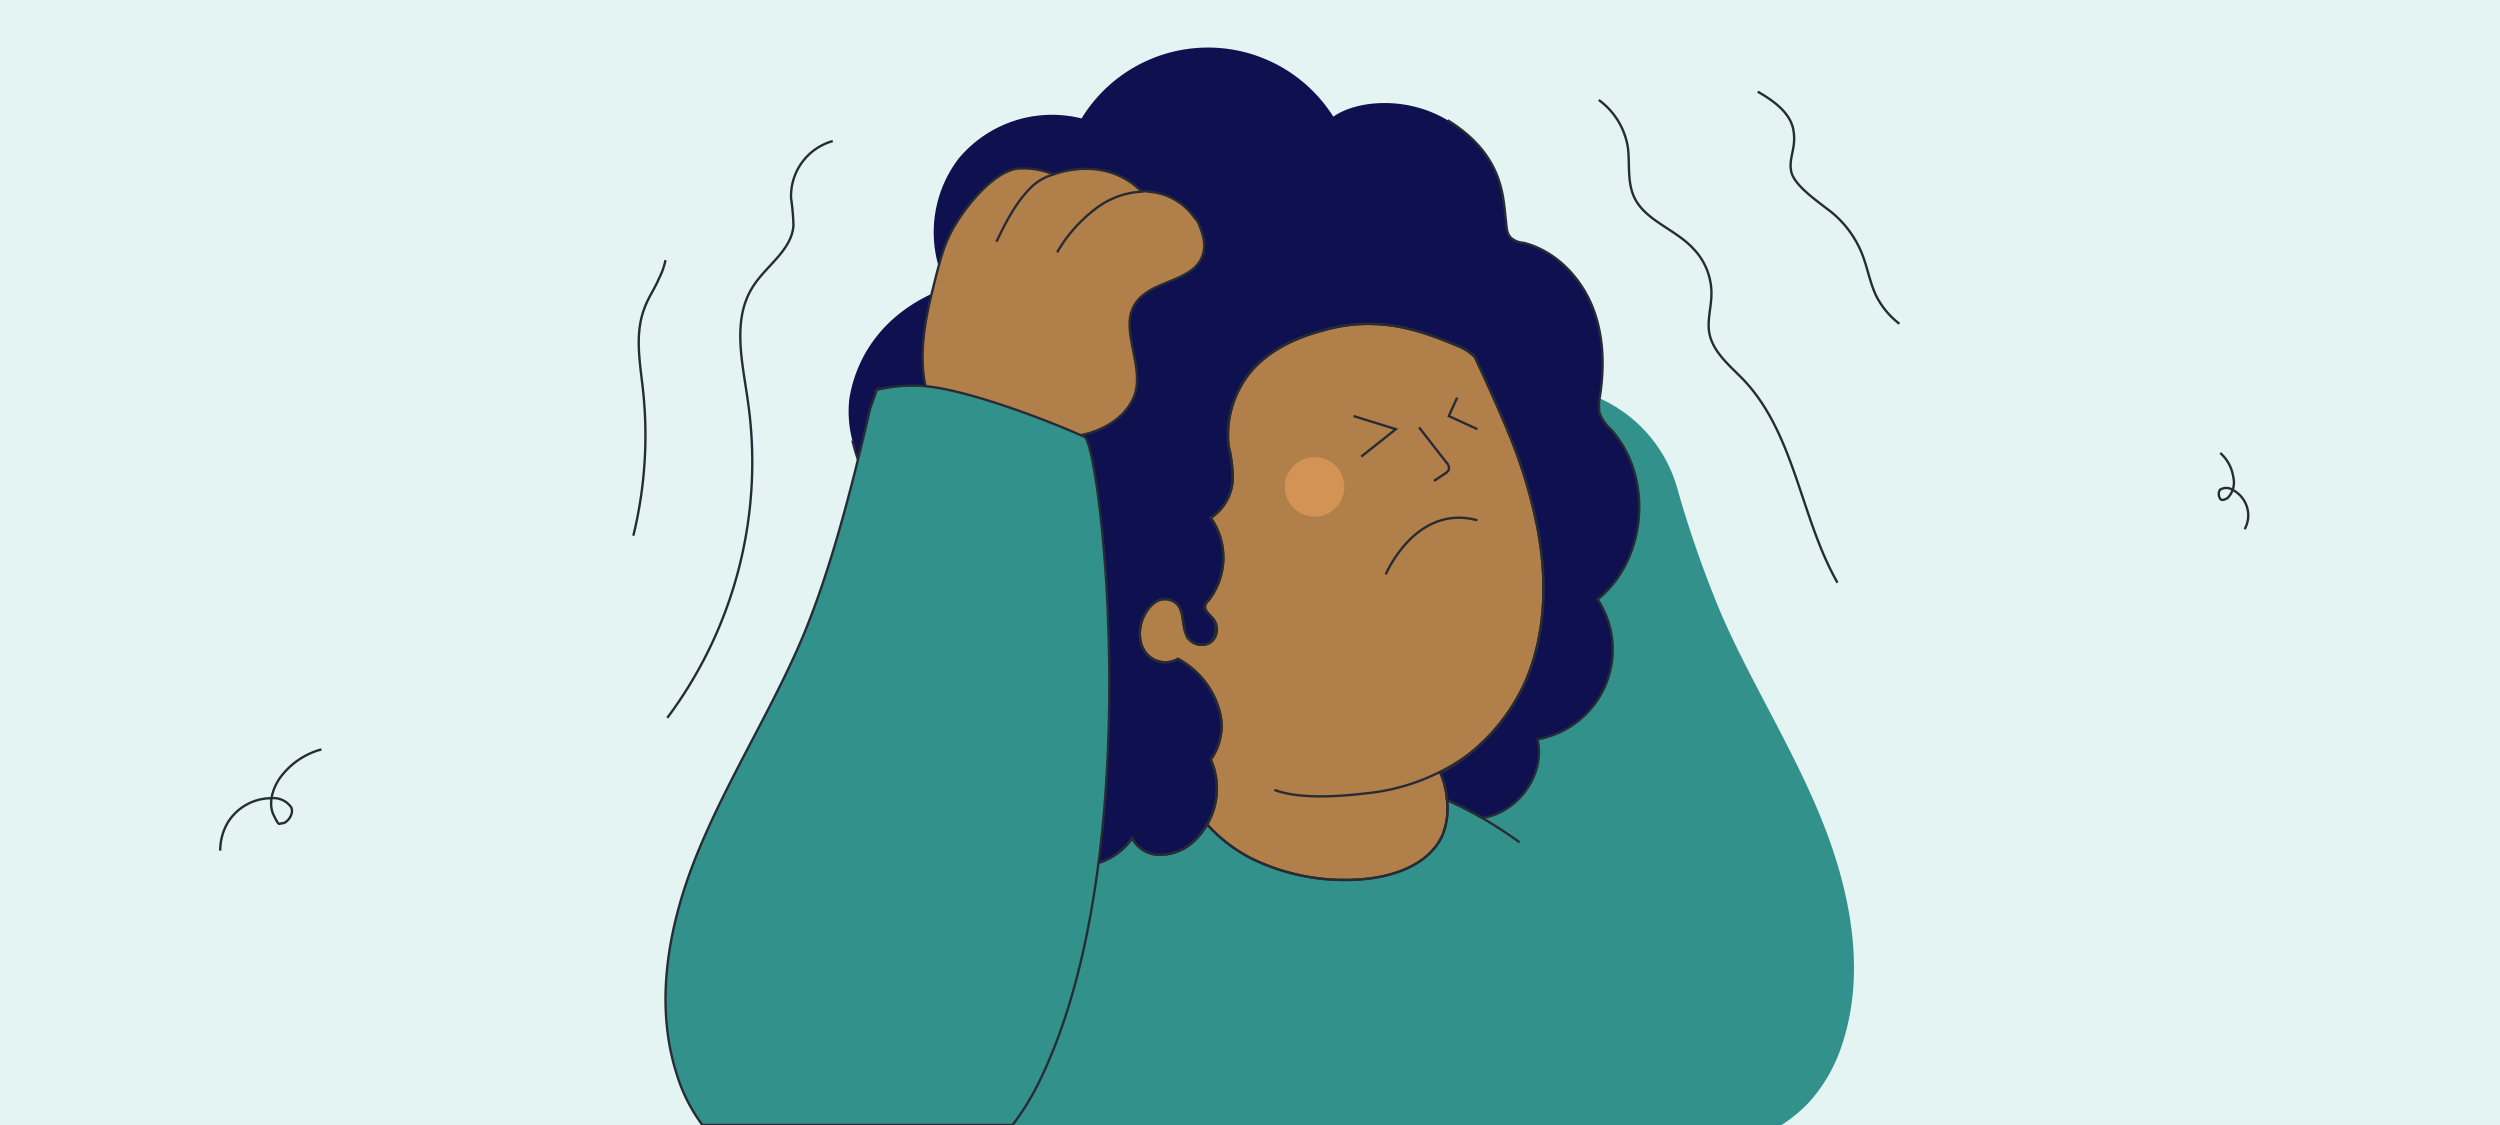
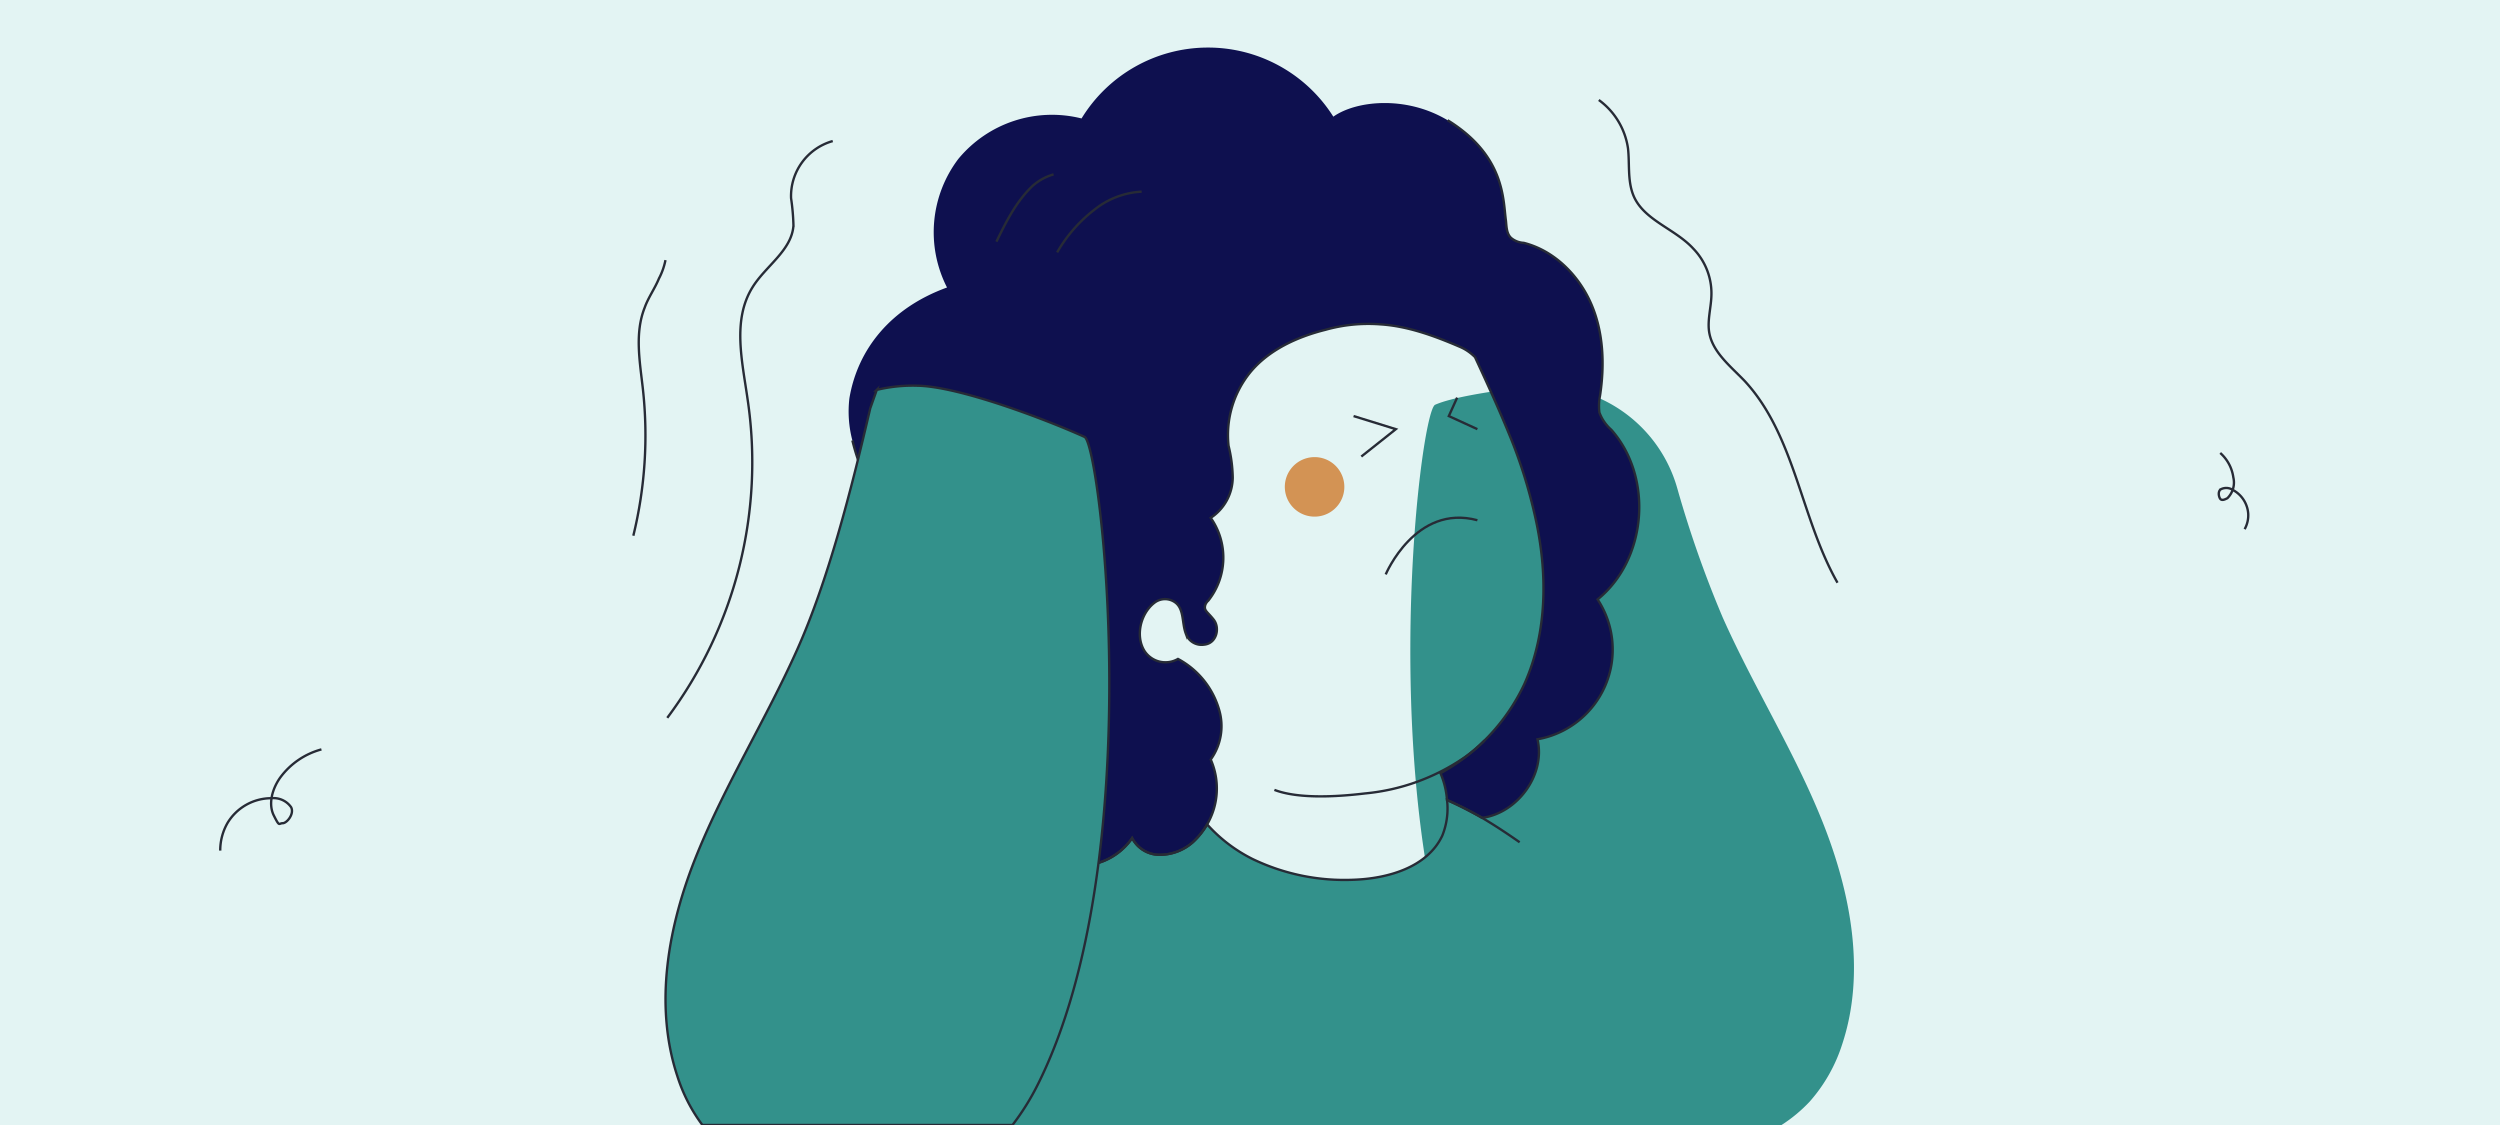
<svg xmlns="http://www.w3.org/2000/svg" id="Capa_1" data-name="Capa 1" viewBox="0 0 420 189">
  <defs>
    <style>.cls-1{fill:#e3f4f3;}.cls-2,.cls-7{fill:#33918b;}.cls-3{fill:none;}.cls-3,.cls-5,.cls-7{stroke:#272b36;stroke-miterlimit:10;stroke-width:0.4px;}.cls-4{fill:#0e104f;}.cls-5{fill:#b17f49;}.cls-6{fill:#d39354;}</style>
  </defs>
  <rect class="cls-1" width="420" height="189" />
  <path class="cls-2" d="M309.5,175.4a26.8,26.8,0,0,1-5.5,9.7,25,25,0,0,1-4.7,3.9H258.2a40,40,0,0,1-9.3-12.4C230.1,139,238.4,69.2,241.1,68s8.8-2.2,15.3-3a23.6,23.6,0,0,1,25.4,17.1,184.4,184.4,0,0,0,7.6,21.6c5.2,11.7,12.1,22.6,16.8,34.4S313.5,163.3,309.5,175.4Z" />
  <path class="cls-3" d="M373,76.1a6.7,6.7,0,0,1,2.2,4.1,3.7,3.7,0,0,1-1,3.5c-.4.2-.8.4-1.1.2s-.6-1.3,0-1.7a2,2,0,0,1,2,.1,4.9,4.9,0,0,1,2.6,4,4.8,4.8,0,0,1-.6,2.6" />
  <path class="cls-3" d="M54,125.9a12.7,12.7,0,0,0-6.9,4.7C45.8,132.4,45,135,46,137s.8,1.3,1.5,1.3,2-1.6,1.4-2.7a3.6,3.6,0,0,0-3.3-1.5,8.6,8.6,0,0,0-7.4,4.2,9.3,9.3,0,0,0-1.2,4.6" />
  <path class="cls-4" d="M143.2,74a38,38,0,0,0,3.2,8.5L145.2,87a23.3,23.3,0,0,0,7.1,24.7c-2.4,5.6.7,11.9,4.4,16.8a23.5,23.5,0,0,0,7.5,6.9,10.3,10.3,0,0,0,5.7,1.2c-.5,2.5,1.4,4.8,3.5,6.3a13.6,13.6,0,0,0,8.9,2.5,10.7,10.7,0,0,0,7.9-4.6,5.2,5.2,0,0,0,4.9,2.8,8.4,8.4,0,0,0,5.4-2.2,12.8,12.8,0,0,0,2.3-2.9,12,12,0,0,0,.6-10.9,9.6,9.6,0,0,0,1.4-8.4,14.1,14.1,0,0,0-6.9-8.5h0a4.2,4.2,0,0,1-5.6-1.3c-1.6-2.5-.7-6.3,1.6-8.1a2.9,2.9,0,0,1,3.2-.3c1.9,1,1.4,3.5,2.1,5.4a2.8,2.8,0,0,0,3.1,1.9c2.1-.2,2.7-2.8,1.6-4.2s-1.7-1.5-1.4-2.5a1.8,1.8,0,0,1,.5-.7,11.6,11.6,0,0,0,.4-13.9,8.2,8.2,0,0,0,3.7-6.8,24.1,24.1,0,0,0-.7-5.3A16.7,16.7,0,0,1,210,62.6c3.1-3.8,7.9-6,12.7-7.2a26.6,26.6,0,0,1,9.3-.9c4.5.3,8.9,1.9,13.1,3.7a8,8,0,0,1,2.7,1.8c2,4.3,4,8.7,5.8,13.1a83.6,83.6,0,0,1,4.3,13.7c2.1,9.3,2.1,19.4-1.8,28.1a33,33,0,0,1-14.1,15,14.1,14.1,0,0,1,1.1,4.5,65.4,65.4,0,0,1,5.9,3c5.9-.8,10.7-7.2,9.3-13.2a15.3,15.3,0,0,0,10.1-23.5c8.3-6.7,9.4-20.5,2.3-28.5a7.2,7.2,0,0,1-2-2.9,8.8,8.8,0,0,1,.1-2.8c.8-5.2.6-10.7-1.5-15.5s-6.2-8.9-11.3-10.2a3.6,3.6,0,0,1-2.1-.8c-.8-.7-.8-1.9-.9-2.9-.5-3.5-.1-10.9-9.8-16.9-7-4.2-15.4-3.3-19.2-.6a24.9,24.9,0,0,0-42.3.3A20.4,20.4,0,0,0,161,26.7a20.4,20.4,0,0,0-1.9,21.6c-9.4,3.4-15,10.3-16.4,18.6A19.1,19.1,0,0,0,143.2,74Z" />
  <path class="cls-2" d="M136.8,189H283.2a69.5,69.5,0,0,0-14.1-34.2A71.4,71.4,0,0,0,249,137.4a65.4,65.4,0,0,0-5.9-3,12.2,12.2,0,0,1-.8,6c-2.5,5.3-9.1,7.2-14.9,7.4a35.6,35.6,0,0,1-17-3.5,25.6,25.6,0,0,1-7.6-5.8,12.8,12.8,0,0,1-2.3,2.9,8.4,8.4,0,0,1-5.4,2.2,5.2,5.2,0,0,1-4.9-2.8,10.7,10.7,0,0,1-7.9,4.6,13.6,13.6,0,0,1-8.9-2.5c-2.1-1.5-4-3.8-3.5-6.3a10.3,10.3,0,0,1-5.7-1.2A90.3,90.3,0,0,0,136.8,189Z" />
-   <path class="cls-5" d="M192.3,109.4a4.2,4.2,0,0,0,5.6,1.3h0a14.1,14.1,0,0,1,6.9,8.5,9.6,9.6,0,0,1-1.4,8.4,12,12,0,0,1-.6,10.9,25.6,25.6,0,0,0,7.6,5.8,35.6,35.6,0,0,0,17,3.5c5.8-.2,12.4-2.1,14.9-7.4a12.2,12.2,0,0,0,.8-6,14.1,14.1,0,0,0-1.1-4.5,33,33,0,0,0,14.1-15c3.9-8.7,3.9-18.8,1.8-28.1a83.6,83.6,0,0,0-4.3-13.7c-1.8-4.4-3.8-8.8-5.8-13.1a8,8,0,0,0-2.7-1.8c-4.2-1.8-8.6-3.4-13.1-3.7a26.6,26.6,0,0,0-9.3.9c-4.8,1.2-9.6,3.4-12.7,7.2a16.7,16.7,0,0,0-3.6,12.3,24.1,24.1,0,0,1,.7,5.3,8.2,8.2,0,0,1-3.7,6.8,11.6,11.6,0,0,1-.4,13.9,1.8,1.8,0,0,0-.5.7c-.3,1,.8,1.7,1.4,2.5s.5,4-1.6,4.2a2.8,2.8,0,0,1-3.1-1.9c-.7-1.9-.2-4.4-2.1-5.4a2.9,2.9,0,0,0-3.2.3C191.6,103.1,190.7,106.9,192.3,109.4Z" />
-   <path class="cls-3" d="M238.4,71.8l4.6,5.9a1.3,1.3,0,0,1,.4,1.2,1.6,1.6,0,0,1-.7.7l-1.8,1.2" />
  <path class="cls-6" d="M215.9,82.5a5,5,0,0,0,9.9,0,5,5,0,1,0-9.9,0Z" />
  <path class="cls-3" d="M249.4,124.4a24.1,24.1,0,0,1-3.3,2.8,35.3,35.3,0,0,1-16.8,6.1c-5,.6-11.3.9-15.2-.6" />
  <path class="cls-3" d="M143.2,74a38,38,0,0,0,3.2,8.5L145.2,87a23.3,23.3,0,0,0,7.1,24.7c-2.4,5.6.7,11.9,4.4,16.8a23.5,23.5,0,0,0,7.5,6.9,10.3,10.3,0,0,0,5.7,1.2c-.5,2.5,1.4,4.8,3.5,6.3a13.6,13.6,0,0,0,8.9,2.5,10.7,10.7,0,0,0,7.9-4.6,5.2,5.2,0,0,0,4.9,2.8,8.4,8.4,0,0,0,5.4-2.2,12.8,12.8,0,0,0,2.3-2.9,12,12,0,0,0,.6-10.9,9.6,9.6,0,0,0,1.4-8.4,14.1,14.1,0,0,0-6.9-8.5h0a4.2,4.2,0,0,1-5.6-1.3c-1.6-2.5-.7-6.3,1.6-8.1a2.9,2.9,0,0,1,3.2-.3c1.9,1,1.4,3.5,2.1,5.4a2.8,2.8,0,0,0,3.1,1.9c2.1-.2,2.7-2.8,1.6-4.2s-1.7-1.5-1.4-2.5a1.8,1.8,0,0,1,.5-.7,11.6,11.6,0,0,0,.4-13.9,8.2,8.2,0,0,0,3.7-6.8,24.1,24.1,0,0,0-.7-5.3A16.7,16.7,0,0,1,210,62.6c3.1-3.8,7.9-6,12.7-7.2a26.6,26.6,0,0,1,9.3-.9c4.5.3,8.9,1.9,13.1,3.7a8,8,0,0,1,2.7,1.8c2,4.3,4,8.7,5.8,13.1a83.6,83.6,0,0,1,4.3,13.7c2.1,9.3,2.1,19.4-1.8,28.1a33,33,0,0,1-14.1,15,14.1,14.1,0,0,1,1.1,4.5,65.4,65.4,0,0,1,5.9,3c5.9-.8,10.7-7.2,9.3-13.2a15.3,15.3,0,0,0,10.1-23.5c8.3-6.7,9.4-20.5,2.3-28.5a7.2,7.2,0,0,1-2-2.9,8.8,8.8,0,0,1,.1-2.8c.8-5.2.6-10.7-1.5-15.5s-6.2-8.9-11.3-10.2a3.6,3.6,0,0,1-2.1-.8c-.8-.7-.8-1.9-.9-2.9-.5-3.5-.1-10.9-9.8-16.9" />
  <path class="cls-3" d="M255.3,141.5c-2-1.4-4.1-2.8-6.3-4.1a65.4,65.4,0,0,0-5.9-3,12.2,12.2,0,0,1-.8,6c-2.5,5.3-9.1,7.2-14.9,7.4a35.6,35.6,0,0,1-17-3.5,25.6,25.6,0,0,1-7.6-5.8,12.8,12.8,0,0,1-2.3,2.9,8.4,8.4,0,0,1-5.4,2.2,5.2,5.2,0,0,1-4.9-2.8,10.7,10.7,0,0,1-7.9,4.6,13.6,13.6,0,0,1-8.9-2.5c-2.1-1.5-4-3.8-3.5-6.3a10.3,10.3,0,0,1-5.7-1.2A90.3,90.3,0,0,0,136.8,189" />
-   <path class="cls-5" d="M202,43c-1.6,4.4-8.5,4-11.2,7.9s.9,9.5.1,14.3-6.5,8.1-11.6,8.1l-18.7,4.2-5.2-13c-1-5.2,0-10.7,1.3-15.9s1.9-7.8,4-11.2,6.8-9.1,10.8-9.1a13.2,13.2,0,0,1,5.5,1c4-1.4,10.2-1.8,14.8,2.9a2.1,2.1,0,0,1,1.1,0h0a10.3,10.3,0,0,1,7.8,4.4l.5.6C202.1,39.2,202.7,41.1,202,43Z" />
  <path class="cls-3" d="M177.6,42.4a24.3,24.3,0,0,1,6.3-7.2,13.8,13.8,0,0,1,7.9-3" />
  <path class="cls-7" d="M174.4,182.1a41.7,41.7,0,0,1-4.3,6.9H118a27.7,27.7,0,0,1-4.2-8.2c-4-12.1-1.5-25.5,3.3-37.3s11.6-22.7,16.8-34.3,9.1-26.8,12.3-40.6l1.1-3.1a25.8,25.8,0,0,1,6.8-.7c7,.1,21.7,5.7,28.1,8.6C184.9,74.6,193.2,144.4,174.4,182.1Z" />
  <path class="cls-3" d="M232.8,96.5s5-11.9,15.4-9.1" />
  <path class="cls-3" d="M167.4,40.6c1.6-3.3,3.3-6.7,6-9.3a9,9,0,0,1,3.6-2" />
  <path class="cls-3" d="M112.1,120.6a71.7,71.7,0,0,0,13.5-53.5c-.9-6.4-2.6-13.3.8-18.8,2.2-3.6,6.6-6.2,6.9-10.4a37.3,37.3,0,0,0-.4-4.6,9.6,9.6,0,0,1,7-9.6" />
  <path class="cls-3" d="M106.4,90A71,71,0,0,0,108,65.3c-.5-4.5-1.4-9.3.3-13.6.6-1.7,1.7-3.2,2.4-4.9a11.5,11.5,0,0,0,1.1-3.1" />
  <path class="cls-3" d="M268.6,16.8a12.2,12.2,0,0,1,4.9,8.1c.3,2.6-.1,5.4.9,7.9,1.7,4.2,7,5.6,10.1,9a10.8,10.8,0,0,1,3,8.2c-.1,1.8-.6,3.7-.4,5.5.4,3.5,3.5,5.9,6,8.5,8.5,9.2,9.4,23,15.6,33.9" />
-   <path class="cls-3" d="M295.3,15.4c2.6,1.5,5.5,3.5,6,6.5s-.8,4.5-.4,6.8,4,4.8,6.6,6.8a17.4,17.4,0,0,1,5.5,7.6c.8,2.2,1.2,4.5,2.2,6.6a13.7,13.7,0,0,0,3.9,4.7" />
  <polyline class="cls-3" points="227.4 69.9 234.5 72.1 228.7 76.7" />
  <polyline class="cls-3" points="244.8 66.8 243.4 69.9 248.2 72.1" />
</svg>